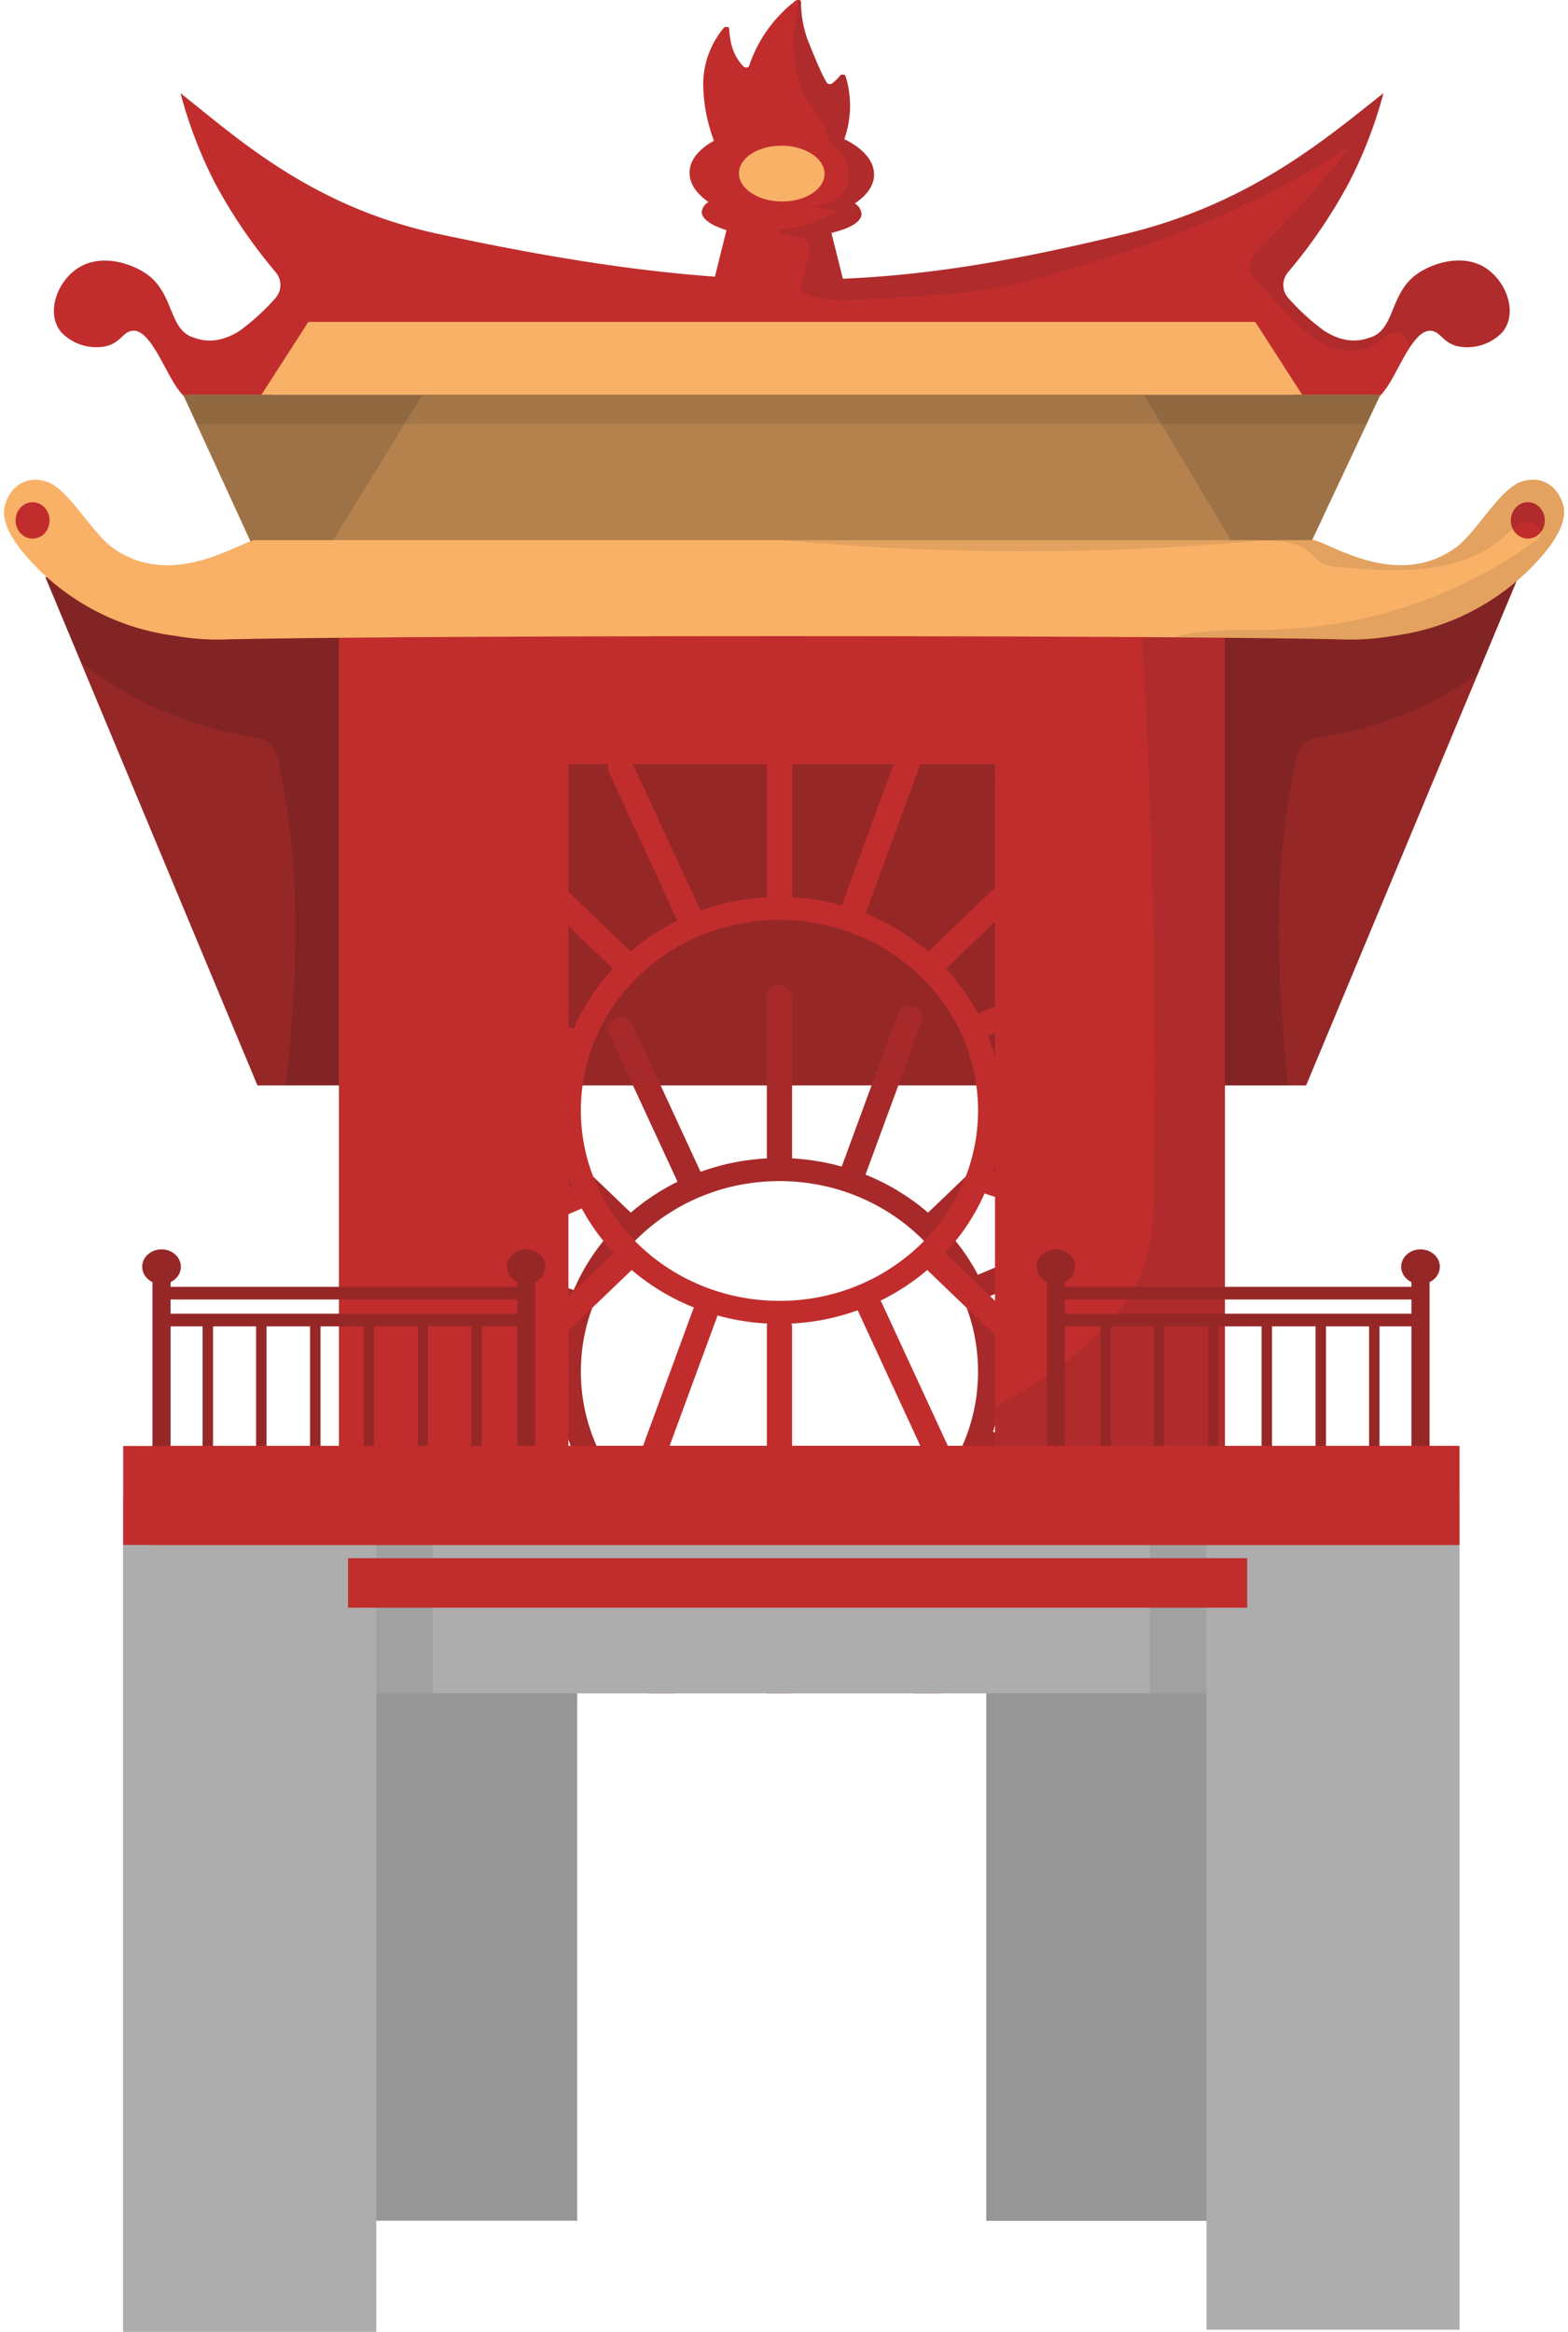
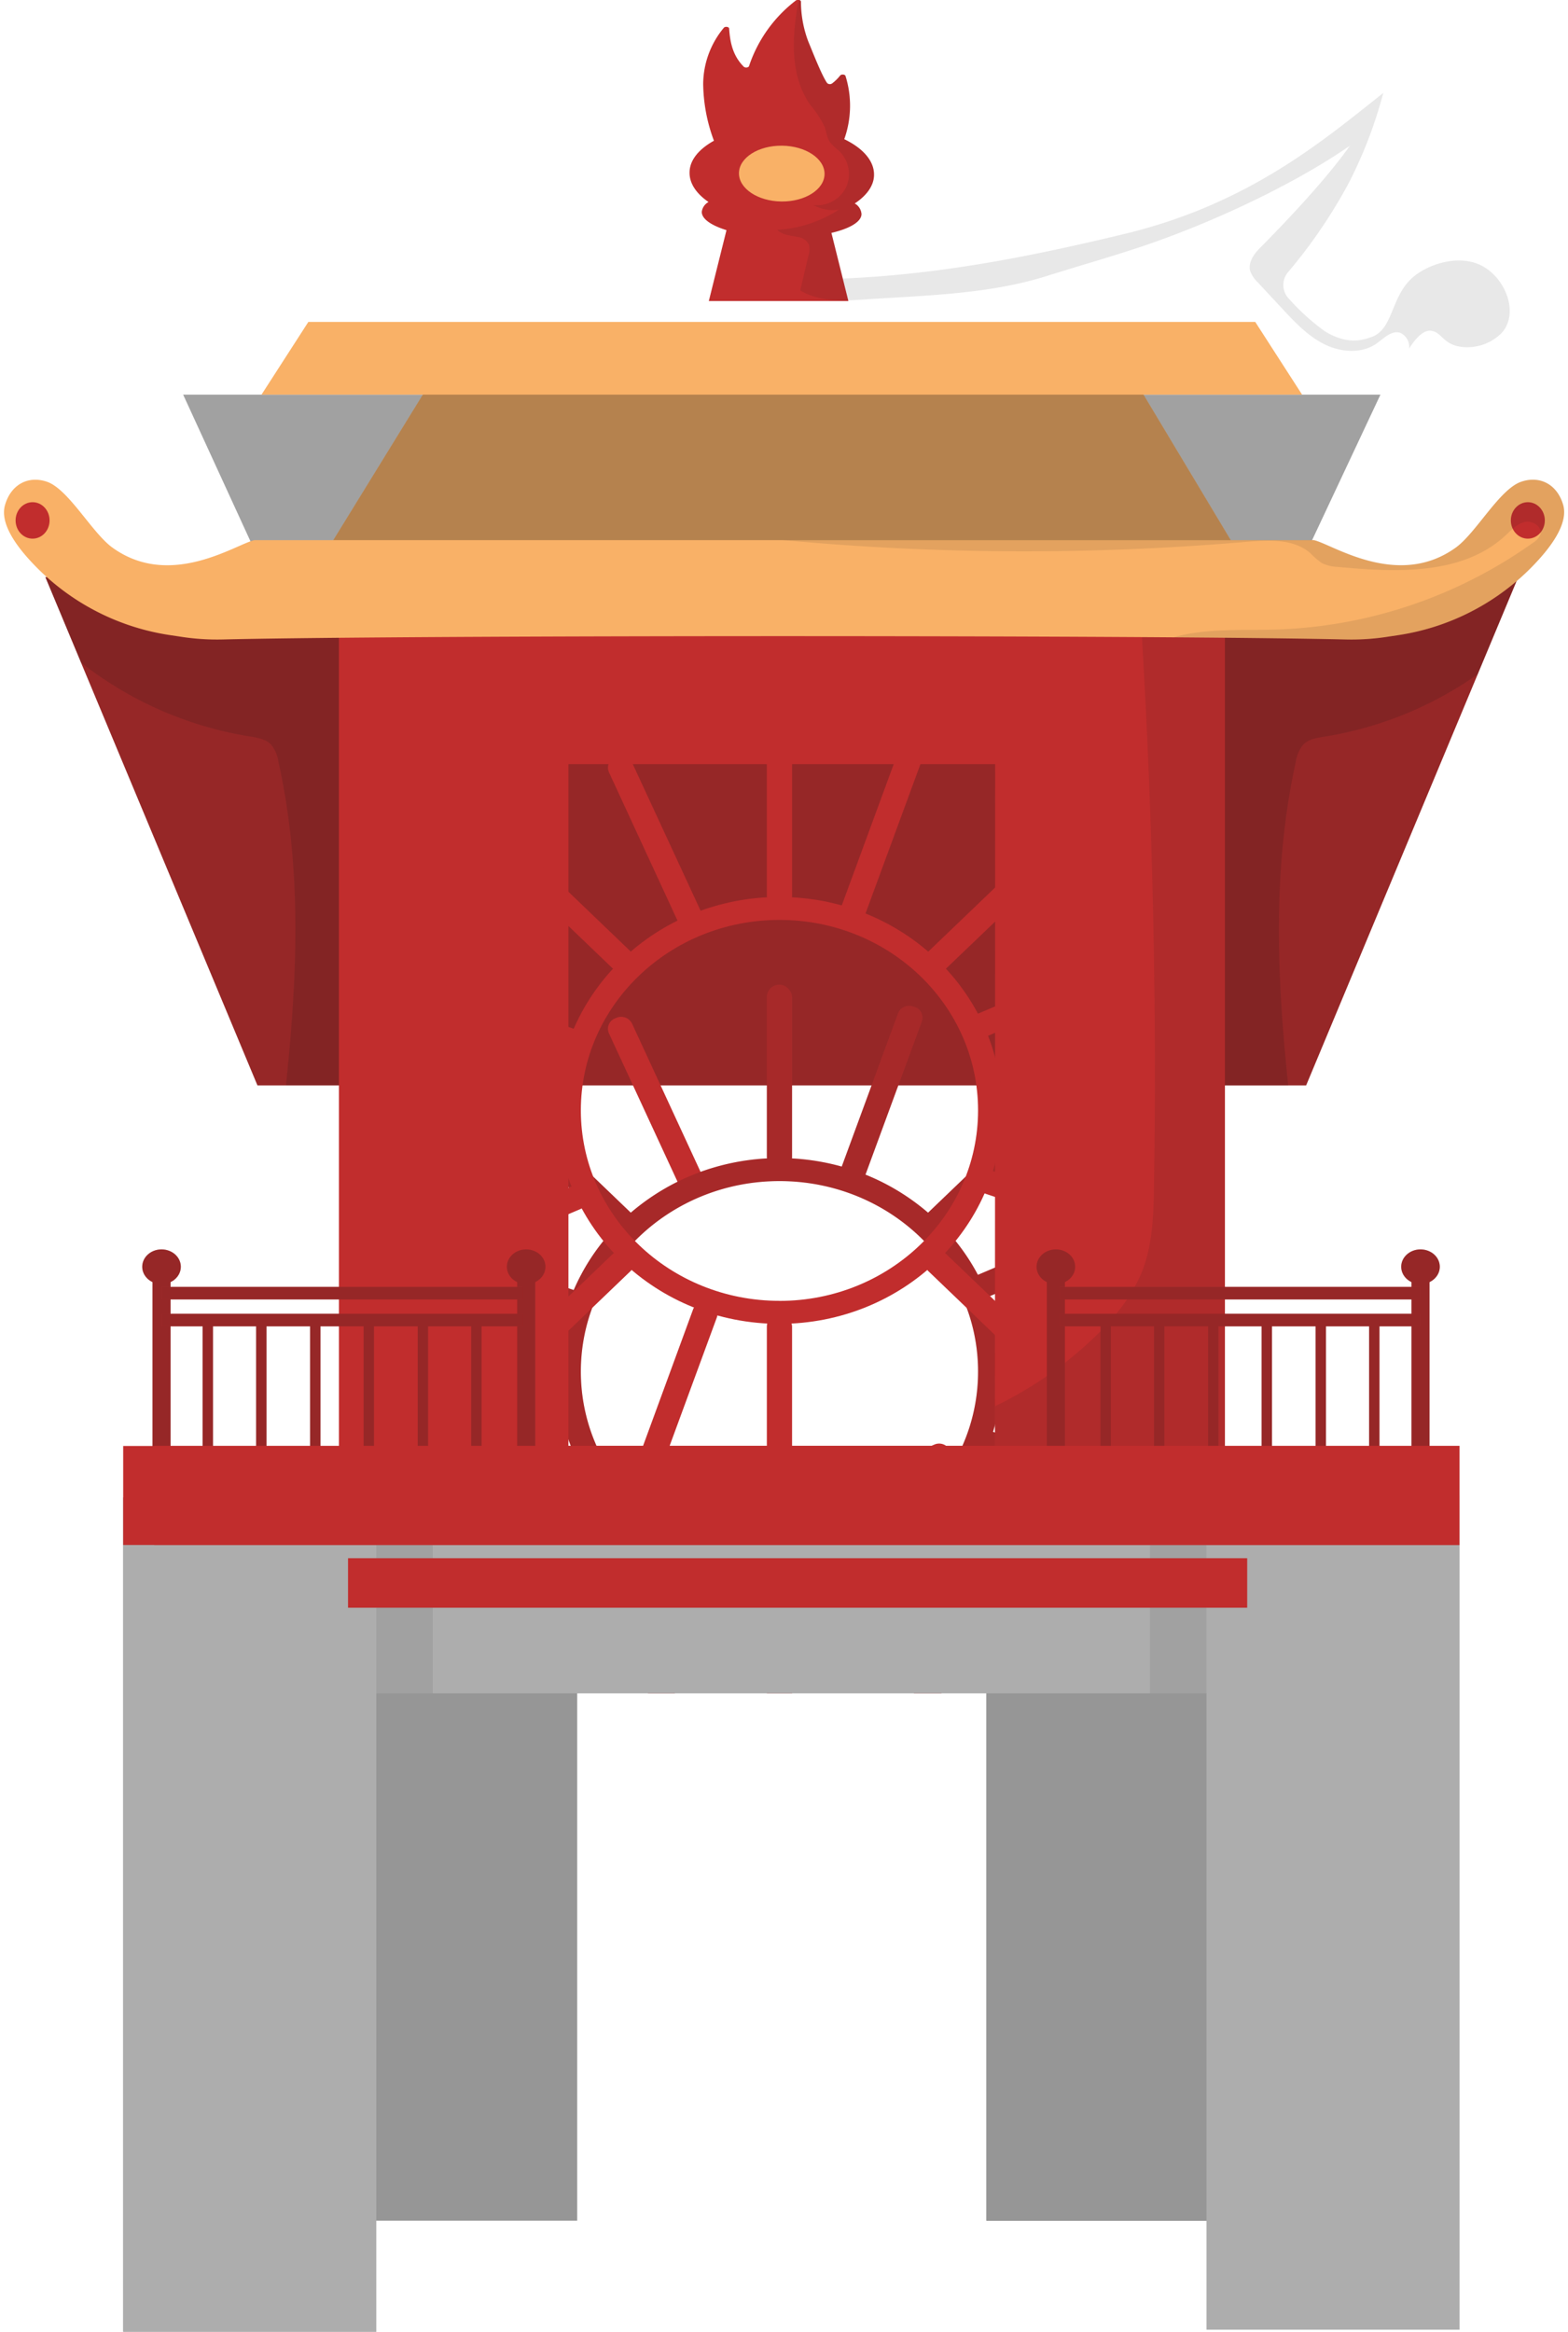
<svg xmlns="http://www.w3.org/2000/svg" height="433.7" preserveAspectRatio="xMidYMid meet" version="1.0" viewBox="104.2 33.2 291.6 433.7" width="291.6" zoomAndPan="magnify">
  <g data-name="7 Temple of Literatur Hanoi">
    <g id="change1_1">
      <path d="M347.1 235.04L152.08 235.04 112.64 140.53 386.54 140.53 347.1 235.04z" fill="#c12d2d" />
    </g>
    <g id="change2_16" opacity=".25">
      <path d="M386.54 140.53L386.51 140.59 379 158.59 347.1 235.04 152.08 235.04 119.29 156.47 112.64 140.53 386.54 140.53z" fill="#151515" />
    </g>
    <g id="change2_9" opacity=".15">
      <path d="M386.51,140.59l-7.51,18a68.23,68.23,0,0,1-28.43,11.59c-1.44.22-3,.46-4,1.49a6.31,6.31,0,0,0-1.39,3.21c-4.36,19.7-3.54,40-1.41,60.16H312.12l0-1.72a739.79,739.79,0,0,1,7.37-90.19l30,1.17C361.91,144.79,375.24,145,386.51,140.59Z" fill="#151515" />
    </g>
    <g id="change2_14" opacity=".15">
      <path d="M157.38,235c2.13-20.17,3-40.46-1.41-60.16a6.31,6.31,0,0,0-1.39-3.21c-1-1-2.57-1.27-4-1.49a68.37,68.37,0,0,1-31.29-13.71l-6.65-15.94h1.85c11.31,4.47,24.69,4.26,37.15,3.77l30-1.17A739.79,739.79,0,0,1,189,233.32l0,1.72Z" fill="#151515" />
    </g>
    <g id="change1_2">
      <path d="M290.49,286.17a38.08,38.08,0,0,0-2.54-11.8,37.16,37.16,0,0,0-1.89-4.1,39.39,39.39,0,0,0-5.95-8.37,41.83,41.83,0,0,0-19.37-11.76,43.19,43.19,0,0,0-9.24-1.52q-1.17-.06-2.34-.06t-2.34.06a42.91,42.91,0,0,0-12.33,2.5,44.94,44.94,0,0,0-4.27,1.83,42.18,42.18,0,0,0-8.71,5.76,41.47,41.47,0,0,0-3.3,3.19,39.18,39.18,0,0,0-7.31,11.19,38.09,38.09,0,0,0-1.55,4.23,38.57,38.57,0,0,0-1.53,8.85c0,.69-.06,1.38-.06,2.09s0,1.59.08,2.38a37.92,37.92,0,0,0,2.63,11.76,38.68,38.68,0,0,0,1.9,4.07,39.6,39.6,0,0,0,6,8.31,40.54,40.54,0,0,0,3.28,3.14,41.63,41.63,0,0,0,11.63,7h0a39.86,39.86,0,0,0,4.36,1.47,42.9,42.9,0,0,0,9.21,1.5q1.14.06,2.31.06t2.31-.06a42.82,42.82,0,0,0,12.26-2.47,41.32,41.32,0,0,0,12.93-7.5,37.55,37.55,0,0,0,3.29-3.14,39.62,39.62,0,0,0,7.37-11.11,38.42,38.42,0,0,0,3.16-13c0-.79.07-1.58.07-2.38S290.53,286.86,290.49,286.17Zm-41.33,37.5c-20.4,0-36.94-15.85-36.94-35.41s16.54-35.42,36.94-35.42,36.93,15.85,36.93,35.42S269.56,323.67,249.16,323.67Z" fill="#c12d2d" />
    </g>
    <g id="change1_3">
      <rect fill="#c12d2d" height="34.36" rx="2.34" width="4.69" x="246.81" y="216.31" />
    </g>
    <g id="change1_4">
      <path d="M251.5,328.25V348.1h-4.69V328.25a1.37,1.37,0,0,1,0-.36,2.17,2.17,0,0,1,2.17-1.76h.28a2.18,2.18,0,0,1,2.17,1.76A2.1,2.1,0,0,1,251.5,328.25Z" fill="#c12d2d" />
    </g>
    <g id="change1_5">
      <rect fill="#c12d2d" height="35.83" rx="2.25" transform="rotate(-90 191.895 288.405)" width="4.49" x="189.65" y="270.49" />
    </g>
    <g id="change1_6">
      <rect fill="#c12d2d" height="35.83" rx="2.25" transform="rotate(-90 306.42 288.4)" width="4.49" x="304.17" y="270.49" />
    </g>
    <g id="change1_7">
      <path d="M196.1,237.33l-.2.19a2.06,2.06,0,0,0,0,3l22.22,21.31a2.29,2.29,0,0,0,3.12,0l.19-.19a2.06,2.06,0,0,0,0-3l-22.21-21.31A2.29,2.29,0,0,0,196.1,237.33Z" fill="#c12d2d" />
    </g>
    <g id="change1_8">
      <path d="M277.08,315l-.2.19a2.06,2.06,0,0,0,0,3l22.22,21.3a2.27,2.27,0,0,0,3.12,0l.19-.19a2,2,0,0,0,0-3L280.2,315A2.27,2.27,0,0,0,277.08,315Z" fill="#c12d2d" />
    </g>
    <g id="change1_9">
      <path d="M195.9,339.28l.2.19a2.27,2.27,0,0,0,3.12,0l22.21-21.3a2.06,2.06,0,0,0,0-3l-.19-.19a2.27,2.27,0,0,0-3.12,0l-22.22,21.3A2.06,2.06,0,0,0,195.9,339.28Z" fill="#c12d2d" />
    </g>
    <g id="change1_10">
      <path d="M276.88,261.63l.2.19a2.29,2.29,0,0,0,3.12,0l22.21-21.31a2,2,0,0,0,0-3l-.19-.19a2.29,2.29,0,0,0-3.12,0l-22.22,21.31A2.06,2.06,0,0,0,276.88,261.63Z" fill="#c12d2d" />
    </g>
    <g id="change1_11">
      <path d="M178.3,264.31l-.09.25a2.09,2.09,0,0,0,1.35,2.69l29.63,10A2.22,2.22,0,0,0,212,276l.1-.25a2.1,2.1,0,0,0-1.35-2.7l-29.63-10A2.24,2.24,0,0,0,178.3,264.31Z" fill="#c12d2d" />
    </g>
    <g id="change1_12">
      <path d="M286.31,300.82l-.09.25a2.1,2.1,0,0,0,1.34,2.7l29.64,10A2.22,2.22,0,0,0,320,312.5l.09-.25a2.09,2.09,0,0,0-1.34-2.7l-29.64-10A2.23,2.23,0,0,0,286.31,300.82Z" fill="#c12d2d" />
    </g>
    <g id="change1_13">
      <path d="M237.64,326.39a1.89,1.89,0,0,1-.09.34l-3.34,9.1-4.52,12.27h-5l4.52-12.27,3.89-10.6a1.77,1.77,0,0,1,.15-.31h0a2.24,2.24,0,0,1,2.66-1l.27.09A2.1,2.1,0,0,1,237.64,326.39Z" fill="#c12d2d" />
    </g>
    <g id="change1_14">
      <path d="M262.11,252.77l.26.09a2.22,2.22,0,0,0,2.81-1.29l10.45-28.42a2.09,2.09,0,0,0-1.34-2.69l-.27-.09a2.23,2.23,0,0,0-2.81,1.29l-10.45,28.42A2.09,2.09,0,0,0,262.11,252.77Z" fill="#c12d2d" />
    </g>
    <g id="change1_15">
      <path d="M180.37,317.49l.11.24a2.25,2.25,0,0,0,2.91,1.08l28.73-12.21a2.08,2.08,0,0,0,1.12-2.79l-.11-.24a2.25,2.25,0,0,0-2.91-1.08L181.49,314.7A2.08,2.08,0,0,0,180.37,317.49Z" fill="#c12d2d" />
    </g>
    <g id="change1_16">
      <path d="M285.07,273l.12.25a2.22,2.22,0,0,0,2.9,1.07l28.73-12.2a2.09,2.09,0,0,0,1.13-2.79l-.12-.25a2.24,2.24,0,0,0-2.91-1.07L286.2,270.21A2.07,2.07,0,0,0,285.07,273Z" fill="#c12d2d" />
    </g>
    <g id="change1_17">
      <path d="M279.31,348.1h-5.13l-5.67-12.27-4.66-10.09A2,2,0,0,1,265,323l.25-.11a2.28,2.28,0,0,1,2.75.79,1.64,1.64,0,0,1,.16.29l5.51,11.91Z" fill="#c12d2d" />
    </g>
    <g id="change1_18">
      <path d="M233.09,254l.25-.11a2.08,2.08,0,0,0,1.13-2.79l-12.73-27.55a2.25,2.25,0,0,0-2.91-1.07l-.26.11a2.08,2.08,0,0,0-1.12,2.79l12.73,27.54A2.25,2.25,0,0,0,233.09,254Z" fill="#c12d2d" />
    </g>
    <g fill="#151515" id="change2_2" opacity=".15">
      <path d="M290.49,286.17a38.08,38.08,0,0,0-2.54-11.8,37.16,37.16,0,0,0-1.89-4.1,39.39,39.39,0,0,0-5.95-8.37,41.83,41.83,0,0,0-19.37-11.76,43.19,43.19,0,0,0-9.24-1.52q-1.17-.06-2.34-.06t-2.34.06a42.91,42.91,0,0,0-12.33,2.5,44.94,44.94,0,0,0-4.27,1.83,42.18,42.18,0,0,0-8.71,5.76,41.47,41.47,0,0,0-3.3,3.19,39.18,39.18,0,0,0-7.31,11.19,38.09,38.09,0,0,0-1.55,4.23,38.57,38.57,0,0,0-1.53,8.85c0,.69-.06,1.38-.06,2.09s0,1.59.08,2.38a37.92,37.92,0,0,0,2.63,11.76,38.68,38.68,0,0,0,1.9,4.07,39.6,39.6,0,0,0,6,8.31,40.54,40.54,0,0,0,3.28,3.14,41.63,41.63,0,0,0,11.63,7h0a39.86,39.86,0,0,0,4.36,1.47,42.9,42.9,0,0,0,9.21,1.5q1.14.06,2.31.06t2.31-.06a42.82,42.82,0,0,0,12.26-2.47,41.32,41.32,0,0,0,12.93-7.5,37.55,37.55,0,0,0,3.29-3.14,39.62,39.62,0,0,0,7.37-11.11,38.42,38.42,0,0,0,3.16-13c0-.79.07-1.58.07-2.38S290.53,286.86,290.49,286.17Zm-41.33,37.5c-20.4,0-36.94-15.85-36.94-35.41s16.54-35.42,36.94-35.42,36.93,15.85,36.93,35.42S269.56,323.67,249.16,323.67Z" />
      <rect height="34.36" rx="2.34" width="4.69" x="246.81" y="216.31" />
      <path d="M251.5,328.25V348.1h-4.69V328.25a1.37,1.37,0,0,1,0-.36,2.17,2.17,0,0,1,2.17-1.76h.28a2.18,2.18,0,0,1,2.17,1.76A2.1,2.1,0,0,1,251.5,328.25Z" />
      <rect height="35.83" rx="2.25" transform="rotate(-90 191.895 288.405)" width="4.49" x="189.65" y="270.49" />
      <rect height="35.83" rx="2.25" transform="rotate(-90 306.42 288.4)" width="4.49" x="304.17" y="270.49" />
      <path d="M196.1,237.33l-.2.19a2.06,2.06,0,0,0,0,3l22.22,21.31a2.29,2.29,0,0,0,3.12,0l.19-.19a2.06,2.06,0,0,0,0-3l-22.21-21.31A2.29,2.29,0,0,0,196.1,237.33Z" />
      <path d="M277.08,315l-.2.19a2.06,2.06,0,0,0,0,3l22.22,21.3a2.27,2.27,0,0,0,3.12,0l.19-.19a2,2,0,0,0,0-3L280.2,315A2.27,2.27,0,0,0,277.08,315Z" />
      <path d="M195.9,339.28l.2.19a2.27,2.27,0,0,0,3.12,0l22.21-21.3a2.06,2.06,0,0,0,0-3l-.19-.19a2.27,2.27,0,0,0-3.12,0l-22.22,21.3A2.06,2.06,0,0,0,195.9,339.28Z" />
      <path d="M276.88,261.63l.2.19a2.29,2.29,0,0,0,3.12,0l22.21-21.31a2,2,0,0,0,0-3l-.19-.19a2.29,2.29,0,0,0-3.12,0l-22.22,21.31A2.06,2.06,0,0,0,276.88,261.63Z" />
      <path d="M178.3,264.31l-.09.25a2.09,2.09,0,0,0,1.35,2.69l29.63,10A2.22,2.22,0,0,0,212,276l.1-.25a2.1,2.1,0,0,0-1.35-2.7l-29.63-10A2.24,2.24,0,0,0,178.3,264.31Z" />
      <path d="M286.31,300.82l-.09.25a2.1,2.1,0,0,0,1.34,2.7l29.64,10A2.22,2.22,0,0,0,320,312.5l.09-.25a2.09,2.09,0,0,0-1.34-2.7l-29.64-10A2.23,2.23,0,0,0,286.31,300.82Z" />
      <path d="M237.64,326.39a1.89,1.89,0,0,1-.09.34l-3.34,9.1-4.52,12.27h-5l4.52-12.27,3.89-10.6a1.77,1.77,0,0,1,.15-.31h0a2.24,2.24,0,0,1,2.66-1l.27.09A2.1,2.1,0,0,1,237.64,326.39Z" />
      <path d="M262.11,252.77l.26.09a2.22,2.22,0,0,0,2.81-1.29l10.45-28.42a2.09,2.09,0,0,0-1.34-2.69l-.27-.09a2.23,2.23,0,0,0-2.81,1.29l-10.45,28.42A2.09,2.09,0,0,0,262.11,252.77Z" />
      <path d="M180.37,317.49l.11.24a2.25,2.25,0,0,0,2.91,1.08l28.73-12.21a2.08,2.08,0,0,0,1.12-2.79l-.11-.24a2.25,2.25,0,0,0-2.91-1.08L181.49,314.7A2.08,2.08,0,0,0,180.37,317.49Z" />
      <path d="M285.07,273l.12.25a2.22,2.22,0,0,0,2.9,1.07l28.73-12.2a2.09,2.09,0,0,0,1.13-2.79l-.12-.25a2.24,2.24,0,0,0-2.91-1.07L286.2,270.21A2.07,2.07,0,0,0,285.07,273Z" />
      <path d="M279.31,348.1h-5.13l-5.67-12.27-4.66-10.09A2,2,0,0,1,265,323l.25-.11a2.28,2.28,0,0,1,2.75.79,1.64,1.64,0,0,1,.16.29l5.51,11.91Z" />
-       <path d="M233.09,254l.25-.11a2.08,2.08,0,0,0,1.13-2.79l-12.73-27.55a2.25,2.25,0,0,0-2.91-1.07l-.26.11a2.08,2.08,0,0,0-1.12,2.79l12.73,27.54A2.25,2.25,0,0,0,233.09,254Z" />
    </g>
    <g id="change1_19">
      <path d="M167.23,149.1V308.58H332V149.1Zm122,153H209.91V175.31h79.36Z" fill="#c12d2d" />
    </g>
    <g id="change1_20">
      <path d="M249.16,200c-22.86,0-41.4,17.77-41.4,39.69s18.54,39.7,41.4,39.7,41.39-17.77,41.39-39.7S272,200,249.16,200Zm0,75.11c-20.4,0-36.94-15.86-36.94-35.42s16.54-35.42,36.94-35.42,36.93,15.86,36.93,35.42S269.56,275.12,249.16,275.12Z" fill="#c12d2d" />
    </g>
    <g id="change1_21">
      <rect fill="#c12d2d" height="34.36" rx="2.34" width="4.69" x="246.81" y="167.76" />
    </g>
    <g id="change1_22">
      <rect fill="#c12d2d" height="34.36" rx="2.34" width="4.69" x="246.81" y="277.58" />
    </g>
    <g id="change1_23">
      <rect fill="#c12d2d" height="35.83" rx="2.25" transform="rotate(-90 191.9 239.85)" width="4.49" x="189.65" y="221.93" />
    </g>
    <g id="change1_24">
      <rect fill="#c12d2d" height="35.83" rx="2.25" transform="rotate(-90 306.42 239.85)" width="4.49" x="304.17" y="221.93" />
    </g>
    <g id="change1_25">
      <path d="M196.1,188.78l-.2.19a2.06,2.06,0,0,0,0,3l22.22,21.3a2.27,2.27,0,0,0,3.12,0l.19-.18a2.06,2.06,0,0,0,0-3l-22.21-21.31A2.27,2.27,0,0,0,196.1,188.78Z" fill="#c12d2d" />
    </g>
    <g id="change1_26">
      <path d="M277.08,266.44l-.2.18a2.06,2.06,0,0,0,0,3l22.22,21.31a2.27,2.27,0,0,0,3.12,0l.19-.19a2,2,0,0,0,0-3l-22.21-21.3A2.27,2.27,0,0,0,277.08,266.44Z" fill="#c12d2d" />
    </g>
    <g id="change1_27">
      <path d="M195.9,290.73l.2.19a2.27,2.27,0,0,0,3.12,0l22.21-21.31a2.06,2.06,0,0,0,0-3l-.19-.18a2.27,2.27,0,0,0-3.12,0l-22.22,21.3A2.06,2.06,0,0,0,195.9,290.73Z" fill="#c12d2d" />
    </g>
    <g id="change1_28">
      <path d="M276.88,213.08l.2.18a2.27,2.27,0,0,0,3.12,0L302.41,192a2,2,0,0,0,0-3l-.19-.19a2.27,2.27,0,0,0-3.12,0l-22.22,21.31A2.06,2.06,0,0,0,276.88,213.08Z" fill="#c12d2d" />
    </g>
    <g id="change1_29">
      <path d="M178.3,215.75l-.09.26a2.09,2.09,0,0,0,1.35,2.69l29.63,10a2.22,2.22,0,0,0,2.81-1.29l.1-.25a2.1,2.1,0,0,0-1.35-2.7l-29.63-10A2.25,2.25,0,0,0,178.3,215.75Z" fill="#c12d2d" />
    </g>
    <g id="change1_30">
      <path d="M286.31,252.27l-.09.25a2.1,2.1,0,0,0,1.34,2.7l29.64,10A2.23,2.23,0,0,0,320,264l.09-.26a2.08,2.08,0,0,0-1.34-2.69l-29.64-10A2.23,2.23,0,0,0,286.31,252.27Z" fill="#c12d2d" />
    </g>
    <g id="change1_31">
      <path d="M224,307.79l.26.09a2.22,2.22,0,0,0,2.81-1.29l10.45-28.42a2.09,2.09,0,0,0-1.34-2.69l-.27-.09a2.23,2.23,0,0,0-2.81,1.29L222.68,305.1A2.09,2.09,0,0,0,224,307.79Z" fill="#c12d2d" />
    </g>
    <g id="change1_32">
      <path d="M262.11,204.22l.26.09a2.22,2.22,0,0,0,2.81-1.29l10.45-28.42a2.08,2.08,0,0,0-1.34-2.69l-.27-.09a2.23,2.23,0,0,0-2.81,1.29l-10.45,28.42A2.09,2.09,0,0,0,262.11,204.22Z" fill="#c12d2d" />
    </g>
    <g id="change1_33">
      <path d="M180.37,268.93l.11.25a2.24,2.24,0,0,0,2.91,1.07l28.73-12.2a2.09,2.09,0,0,0,1.12-2.79l-.11-.25a2.24,2.24,0,0,0-2.91-1.07l-28.73,12.21A2.08,2.08,0,0,0,180.37,268.93Z" fill="#c12d2d" />
    </g>
    <g id="change1_34">
      <path d="M285.07,224.44l.12.25a2.23,2.23,0,0,0,2.9,1.07l28.73-12.21a2.07,2.07,0,0,0,1.13-2.78l-.12-.25a2.23,2.23,0,0,0-2.91-1.07l-28.72,12.2A2.08,2.08,0,0,0,285.07,224.44Z" fill="#c12d2d" />
    </g>
    <g id="change1_35">
-       <path d="M279.49,305.81l.25-.1a2.08,2.08,0,0,0,1.12-2.79l-12.73-27.55a2.23,2.23,0,0,0-2.9-1.08l-.26.11a2.08,2.08,0,0,0-1.12,2.79l12.73,27.55A2.24,2.24,0,0,0,279.49,305.81Z" fill="#c12d2d" />
+       <path d="M279.49,305.81l.25-.1a2.08,2.08,0,0,0,1.12-2.79a2.23,2.23,0,0,0-2.9-1.08l-.26.11a2.08,2.08,0,0,0-1.12,2.79l12.73,27.55A2.24,2.24,0,0,0,279.49,305.81Z" fill="#c12d2d" />
    </g>
    <g id="change1_36">
      <path d="M233.09,205.41l.25-.11a2.08,2.08,0,0,0,1.13-2.79L221.74,175a2.25,2.25,0,0,0-2.91-1.07l-.26.1a2.09,2.09,0,0,0-1.12,2.79l12.73,27.55A2.25,2.25,0,0,0,233.09,205.41Z" fill="#c12d2d" />
    </g>
    <g id="change2_10" opacity=".1">
      <path d="M332,149.1V308.58H272.09l-26.91-2.1c4.1-2.85,9-3.8,14.06-4.38h30v-7.39a71.4,71.4,0,0,0,18.44-12.79c3.73-3.59,7.13-7.68,9-12.52,1.92-5,2.05-10.51,2.13-15.89q.79-52.21-2.4-104.41Z" fill="#151515" />
    </g>
    <g id="change1_37">
      <path d="M366.69 269.49H370.05V307.32H366.69z" fill="#c12d2d" />
    </g>
    <g id="change1_38">
      <ellipse cx="368.37" cy="268.77" fill="#c12d2d" rx="3.59" ry="3.23" />
    </g>
    <g id="change1_39">
      <path d="M298.88 269.49H302.24V307.32H298.88z" fill="#c12d2d" />
    </g>
    <g id="change1_40">
      <ellipse cx="300.56" cy="268.77" fill="#c12d2d" rx="3.59" ry="3.23" />
    </g>
    <g fill="#151515" id="change2_6" opacity=".25">
      <path d="M366.69 269.49H370.05V307.32H366.69z" />
      <ellipse cx="368.37" cy="268.77" rx="3.59" ry="3.23" />
    </g>
    <g fill="#151515" id="change2_5" opacity=".25">
      <path d="M298.88 269.49H302.24V307.32H298.88z" />
      <ellipse cx="300.56" cy="268.77" rx="3.59" ry="3.23" />
    </g>
    <g id="change1_41">
      <path d="M301.22 272.51H368.37V274.85H301.22z" fill="#c12d2d" />
    </g>
    <g id="change1_42">
      <path d="M301.22 277.51H368.37V279.85H301.22z" fill="#c12d2d" />
    </g>
    <g id="change1_43">
      <path d="M346.18 290.99H373.37V292.92H346.18z" fill="#c12d2d" transform="rotate(90 359.77 291.96)" />
    </g>
    <g id="change1_44">
      <path d="M336.23 290.99H363.42V292.92H336.23z" fill="#c12d2d" transform="rotate(90 349.82 291.96)" />
    </g>
    <g id="change1_45">
      <path d="M326.19 290.99H353.38V292.92H326.19z" fill="#c12d2d" transform="rotate(90 339.785 291.955)" />
    </g>
    <g id="change1_46">
      <path d="M316.24 290.99H343.43V292.92H316.24z" fill="#c12d2d" transform="rotate(90 329.835 291.955)" />
    </g>
    <g id="change1_47">
      <path d="M306.18 290.99H333.37V292.92H306.18z" fill="#c12d2d" transform="rotate(90 319.77 291.96)" />
    </g>
    <g id="change1_48">
      <path d="M296.23 290.99H323.42V292.92H296.23z" fill="#c12d2d" transform="rotate(90 309.82 291.96)" />
    </g>
    <g fill="#151515" id="change2_17" opacity=".25">
      <path d="M301.22 272.51H368.37V274.85H301.22z" />
      <path d="M301.22 277.51H368.37V279.85H301.22z" />
      <path d="M346.18 290.99H373.37V292.92H346.18z" transform="rotate(90 359.77 291.96)" />
      <path d="M336.23 290.99H363.42V292.92H336.23z" transform="rotate(90 349.82 291.96)" />
      <path d="M326.19 290.99H353.38V292.92H326.19z" transform="rotate(90 339.785 291.955)" />
      <path d="M316.24 290.99H343.43V292.92H316.24z" transform="rotate(90 329.835 291.955)" />
      <path d="M306.18 290.99H333.37V292.92H306.18z" transform="rotate(90 319.77 291.96)" />
      <path d="M296.23 290.99H323.42V292.92H296.23z" transform="rotate(90 309.82 291.96)" />
    </g>
    <g id="change1_49">
      <path d="M132.56 269.49H135.92V307.32H132.56z" fill="#c12d2d" transform="rotate(180 134.24 288.4)" />
    </g>
    <g id="change1_50">
      <ellipse cx="134.24" cy="268.77" fill="#c12d2d" rx="3.59" ry="3.23" />
    </g>
    <g id="change1_51">
      <path d="M200.37 269.49H203.73V307.32H200.37z" fill="#c12d2d" transform="rotate(180 202.055 288.4)" />
    </g>
    <g id="change1_52">
      <ellipse cx="202.05" cy="268.77" fill="#c12d2d" rx="3.59" ry="3.23" />
    </g>
    <g fill="#151515" id="change2_13" opacity=".25">
      <path d="M132.56 269.49H135.92V307.32H132.56z" transform="rotate(180 134.24 288.4)" />
      <ellipse cx="134.24" cy="268.77" rx="3.59" ry="3.23" />
    </g>
    <g fill="#151515" id="change2_3" opacity=".25">
      <path d="M200.37 269.49H203.73V307.32H200.37z" transform="rotate(180 202.055 288.4)" />
      <ellipse cx="202.05" cy="268.77" rx="3.59" ry="3.23" />
    </g>
    <g id="change1_53">
      <path d="M134.24 272.51H201.39V274.85H134.24z" fill="#c12d2d" transform="rotate(180 167.815 273.68)" />
    </g>
    <g id="change1_54">
      <path d="M134.24 277.51H201.39V279.85H134.24z" fill="#c12d2d" transform="rotate(180 167.815 278.68)" />
    </g>
    <g id="change1_55">
      <path d="M129.25 290.99H156.44V292.92H129.25z" fill="#c12d2d" transform="rotate(90 142.84 291.96)" />
    </g>
    <g id="change1_56">
      <path d="M139.2 290.99H166.39V292.92H139.2z" fill="#c12d2d" transform="rotate(90 152.79 291.96)" />
    </g>
    <g id="change1_57">
      <path d="M149.24 290.99H176.43V292.92H149.24z" fill="#c12d2d" transform="rotate(90 162.83 291.96)" />
    </g>
    <g id="change1_58">
      <path d="M159.18 290.99H186.37V292.92H159.18z" fill="#c12d2d" transform="rotate(90 172.78 291.96)" />
    </g>
    <g id="change1_59">
      <path d="M169.25 290.99H196.44V292.92H169.25z" fill="#c12d2d" transform="rotate(90 182.84 291.96)" />
    </g>
    <g id="change1_60">
      <path d="M179.2 290.99H206.39V292.92H179.2z" fill="#c12d2d" transform="rotate(90 192.79 291.96)" />
    </g>
    <g fill="#151515" id="change2_7" opacity=".25">
      <path d="M134.24 272.51H201.39V274.85H134.24z" transform="rotate(180 167.815 273.68)" />
      <path d="M134.24 277.51H201.39V279.85H134.24z" transform="rotate(180 167.815 278.68)" />
      <path d="M129.25 290.99H156.44V292.92H129.25z" transform="rotate(90 142.84 291.96)" />
      <path d="M139.2 290.99H166.39V292.92H139.2z" transform="rotate(90 152.79 291.96)" />
      <path d="M149.24 290.99H176.43V292.92H149.24z" transform="rotate(90 162.83 291.96)" />
      <path d="M159.18 290.99H186.37V292.92H159.18z" transform="rotate(90 172.78 291.96)" />
      <path d="M169.25 290.99H196.44V292.92H169.25z" transform="rotate(90 182.84 291.96)" />
      <path d="M179.2 290.99H206.39V292.92H179.2z" transform="rotate(90 192.79 291.96)" />
    </g>
    <g id="change3_1">
      <path d="M287.64 311.31H334.7V446.17H287.64z" fill="#adadad" />
    </g>
    <g id="change3_2">
      <path d="M164.48 311.31H211.54V446.17H164.48z" fill="#adadad" />
    </g>
    <g id="change3_3">
      <path d="M287.64 311.31H334.7V446.17H287.64z" fill="#adadad" />
    </g>
    <g fill="#151515" id="change2_8" opacity=".15">
      <path d="M287.64 311.31H334.7V446.17H287.64z" />
      <path d="M164.48 311.31H211.54V446.17H164.48z" />
      <path d="M287.64 311.31H334.7V446.17H287.64z" />
    </g>
    <g id="change3_4">
      <path d="M172.06 315.23H330.69V336.19H172.06z" fill="#adadad" />
    </g>
    <g id="change3_5">
      <path d="M172.06 335.83H330.69V348.1H172.06z" fill="#adadad" />
    </g>
    <g fill="#151515" id="change2_1" opacity=".08">
      <path d="M318.06 315.23H330.68V348.1H318.06z" />
      <path d="M172.06 315.23H184.68V348.1H172.06z" />
    </g>
    <g id="change3_6">
      <path d="M328.57 311.31H375.63V466.44H328.57z" fill="#adadad" />
    </g>
    <g id="change3_7">
      <path d="M127.11 311.69H174.17V466.82H127.11z" fill="#adadad" />
    </g>
    <g id="change3_8">
      <path d="M127.11 311.69H174.17V466.82H127.11z" fill="#adadad" />
    </g>
    <g id="change1_61">
      <path d="M127.11 302.1H375.62V320.51H127.11z" fill="#c12d2d" />
    </g>
    <g id="change1_62">
      <path d="M132.85 302.1H375.62V320.51H132.85z" fill="#c12d2d" />
    </g>
    <g id="change1_63">
      <path d="M168.92 322.97H336.14V332.18H168.92z" fill="#c12d2d" />
    </g>
    <g id="change1_64">
-       <path d="M383.47,95.11a9,9,0,0,1-8.28,2.46c-2.82-.73-3.07-2.8-5.05-2.87-1.36,0-2.67,1.41-3.88,3.29s-2.4,4.36-3.4,6.06c-4.37,7.43-8.16,4.56-14.63,3.88-6-.62-10-7.33-12.1-14.45-27.21.51-57,.06-84.5.46l.74.08-2.78,0-2.78,0,.73-.08c-27.49-.4-57.29,0-84.49-.46-2.1,7.12-6.1,13.83-12.1,14.45-6.47.68-10.27,3.55-14.63-3.88-2-3.33-4.5-9.43-7.28-9.35-2,.07-2.24,2.14-5.06,2.87a9,9,0,0,1-8.27-2.46c-3.34-3.71-.67-10.52,4.14-12.68,3.79-1.7,8.57-.33,11.49,1.64,5.25,3.54,4.17,10.33,8.73,11.86,1.51.51,4.35,1.48,8.58-1.13a41.37,41.37,0,0,0,6.63-6,3.68,3.68,0,0,0,.17-5,96.18,96.18,0,0,1-11.24-16.5,82.94,82.94,0,0,1-6.44-16.77c10.75,8.5,24.48,21.15,48,26.18,20.16,4.33,36.65,6.89,51.42,7.94,5.66.41,11.07.59,16.34.57q3.76,0,7.45-.18c17.14-.73,33.29-3.68,52.51-8.33,23.32-5.64,37.21-17.68,48-26.18A82.94,82.94,0,0,1,355,67.29a96.18,96.18,0,0,1-11.24,16.5,3.68,3.68,0,0,0,.17,5,41.37,41.37,0,0,0,6.63,6c4.23,2.61,7.06,1.64,8.58,1.13,4.56-1.53,3.48-8.32,8.73-11.86,2.92-2,7.69-3.34,11.49-1.64C384.14,84.59,386.81,91.4,383.47,95.11Z" fill="#c12d2d" />
-     </g>
+       </g>
    <g id="change4_1">
-       <path d="M360.92 106.59L343.06 144.62 154.65 142.3 138.26 106.59 360.92 106.59z" fill="#f9b167" />
-     </g>
+       </g>
    <g id="change2_11" opacity=".4">
      <path d="M360.92 106.59L358.34 112.08 343.06 144.62 154.65 142.3 140.78 112.08 138.26 106.59 360.92 106.59z" fill="#151515" />
    </g>
    <g id="change4_2">
      <path d="M336.52 139.38L162.65 139.38 186.99 99.83 312.81 99.83 336.52 139.38z" fill="#f9b167" />
    </g>
    <g id="change2_15" opacity=".3">
      <path d="M336.52 139.38L162.65 139.38 186.99 99.83 312.81 99.83 336.52 139.38z" fill="#151515" />
    </g>
    <g id="change4_3">
      <path d="M346.35 106.59L152.83 106.59 161.54 93.07 337.64 93.07 346.35 106.59z" fill="#f9b167" />
    </g>
    <g id="change2_18" opacity=".1">
-       <path d="M360.92 106.59L358.34 112.08 140.78 112.08 138.26 106.59 360.92 106.59z" fill="#151515" />
-     </g>
+       </g>
    <g id="change4_4">
      <path d="M389.68,138A44,44,0,0,1,364,151.35l-1.53.23a44,44,0,0,1-7.94.54c-7-.16-18.29-.3-32.09-.4-54.66-.39-149.06-.26-176.87.4a44,44,0,0,1-7.94-.54l-1.53-.23A44,44,0,0,1,110.32,138c-3.55-3.73-6.1-7.71-5.19-10.87,1.08-3.79,4.28-5.55,7.81-4.34,4,1.38,8.36,9.48,12.15,12.23,10.85,7.86,23.14-.72,26.43-1.37h197c3.29.65,15.58,9.23,26.43,1.37,3.79-2.75,8.11-10.85,12.15-12.23,3.53-1.21,6.73.55,7.81,4.34C395.78,130.27,393.23,134.25,389.68,138Z" fill="#f9b167" />
    </g>
    <g id="change1_65">
      <ellipse cx="388.33" cy="129.98" fill="#c12d2d" rx="3.16" ry="3.39" />
    </g>
    <g id="change1_66">
      <ellipse cx="110.26" cy="129.98" fill="#c12d2d" rx="3.16" ry="3.39" />
    </g>
    <g id="change1_67">
      <path d="M261.97 89.18L236.02 89.18 237.15 84.64 239.31 75.98 240.11 72.79 241.08 68.89 241.27 68.16 256.73 68.16 256.9 68.86 257.5 71.24 257.73 72.17 258.01 73.29 258.05 73.44 258.81 76.48 260.94 85.03 261.93 89.01 261.97 89.18z" fill="#c12d2d" />
    </g>
    <g id="change1_68">
      <path d="M266.74,65.72c0,2-1.38,3.87-3.62,5.34a18.21,18.21,0,0,1-4.39,2l-.72.21a30.53,30.53,0,0,1-8.57,1.06,29.8,29.8,0,0,1-9.33-1.56,18.15,18.15,0,0,1-4.14-2c-2.25-1.54-3.57-3.45-3.53-5.5,0-2.29,1.74-4.34,4.5-5.88a26.34,26.34,0,0,1,12.8-2.76,30.65,30.65,0,0,1,8.09,1.16,22.24,22.24,0,0,1,3.38,1.3C264.65,60.74,266.78,63.11,266.74,65.72Z" fill="#c12d2d" />
    </g>
    <g id="change1_69">
      <path d="M264.41,73c0,1.45-2.21,2.72-5.6,3.51a35.42,35.42,0,0,1-6.2.83c-1,.06-2.05.08-3.13.06A37.76,37.76,0,0,1,239.31,76c-2.85-.88-4.62-2.09-4.6-3.41A2.4,2.4,0,0,1,236,70.75a14.38,14.38,0,0,1,5.11-1.86c.67-.14,1.38-.26,2.12-.36l.87-.11a44.86,44.86,0,0,1,5.57-.25c.66,0,1.31,0,2,.06,1.52.09,3,.24,4.31.45.34.06.68.11,1,.18a23.94,23.94,0,0,1,3.42.87,11.1,11.1,0,0,1,2.8,1.33A2.47,2.47,0,0,1,264.41,73Z" fill="#c12d2d" />
    </g>
    <g id="change1_70">
      <path d="M261.21,59.07a20.4,20.4,0,0,1-.93,2.24,23.3,23.3,0,0,1-2.73,4.32q-.33.42-.69.84l-5.05,1.69-.22.07-.93.31c-2.25-.53-4.64.43-6.59-.12a3.52,3.52,0,0,1-.68-.26l-.1-.06a8.56,8.56,0,0,1-1.07-.7,15.88,15.88,0,0,1-4-5.27,22.58,22.58,0,0,1-1.25-2.76,31.09,31.09,0,0,1-2-10.59,16.51,16.51,0,0,1,3.83-10.4c.26-.32,1-.2,1,.15.17,2.49.65,5,2.7,7.06.27.27.9.2,1-.11a25.55,25.55,0,0,1,8.68-12.17.72.72,0,0,1,.52-.13h0c.24,0,.45.16.45.34a21,21,0,0,0,1.34,7.34c.74,1.77,2.49,6.31,3.52,7.78a.74.74,0,0,0,.92.09,8.16,8.16,0,0,0,1.51-1.48c.24-.29.92-.23,1,.1A18.51,18.51,0,0,1,261.21,59.07Z" fill="#c12d2d" />
    </g>
    <g id="change4_5">
      <ellipse cx="249.59" cy="65.48" fill="#f9b167" rx="5.19" ry="7.96" transform="rotate(-89.34 249.586 65.485)" />
    </g>
    <g id="change2_4" opacity=".1">
      <path d="M383.47,95.11a9,9,0,0,1-8.28,2.46c-2.82-.73-3.07-2.8-5.05-2.87-1.36,0-2.67,1.41-3.88,3.29a2.88,2.88,0,0,0-1.64-2.89c-1.61-.55-3.05,1-4.44,2-2.81,1.94-6.7,1.62-9.74.09s-5.44-4.07-7.76-6.57l-4.59-4.93a5.37,5.37,0,0,1-1.39-2.09c-.41-1.53.61-3.06,1.72-4.19,5.28-5.33,12.52-13,16.82-19.11-10.18,7.05-25.39,14.29-39,18.84-5.53,1.85-11.85,3.64-17.41,5.4-10.93,3.44-22.91,3.6-34.34,4.38-.85.06-1.7.11-2.56.13-3.12.06-6.27-.25-8.91-1.84.16-.65.31-1.31.47-2,.35-1.49.7-3,1.06-4.48a3.62,3.62,0,0,0,.08-2,2.49,2.49,0,0,0-2-1.44c-1.33-.31-3-.36-3.86-1.35a23.45,23.45,0,0,0,9.3-2.52l.68-.36c.5-.28,1-.58,1.46-.89a7.15,7.15,0,0,1-4.71-.84,5.5,5.5,0,0,0,2-.11,6.16,6.16,0,0,0,2.82-1.51,5.81,5.81,0,0,0,1.21-1.65,6,6,0,0,0-1.24-6.76h0a10.86,10.86,0,0,1-1.79-1.73,5.85,5.85,0,0,1-.66-1.81c-.08-.29-.15-.59-.25-.88a17.62,17.62,0,0,0-2.65-4.1c-3.91-5.56-3.5-12.75-2.21-19.61h0c.24,0,.45.16.45.34a21,21,0,0,0,1.34,7.34c.74,1.77,2.49,6.31,3.52,7.78a.74.74,0,0,0,.92.09,8.16,8.16,0,0,0,1.51-1.48c.24-.29.92-.23,1,.1a18.51,18.51,0,0,1-.27,11.72c3.44,1.67,5.57,4,5.53,6.65,0,2-1.38,3.87-3.62,5.34A2.47,2.47,0,0,1,264.41,73c0,1.45-2.21,2.72-5.6,3.51L260.94,85c17.14-.73,33.29-3.68,52.51-8.33,23.32-5.64,37.21-17.68,48-26.18A82.94,82.94,0,0,1,355,67.29a96.18,96.18,0,0,1-11.24,16.5,3.68,3.68,0,0,0,.17,5,41.37,41.37,0,0,0,6.63,6c4.23,2.61,7.06,1.64,8.58,1.13,4.56-1.53,3.48-8.32,8.73-11.86,2.92-2,7.69-3.34,11.49-1.64C384.14,84.59,386.81,91.4,383.47,95.11Z" fill="#151515" />
    </g>
    <g id="change2_12" opacity=".1">
      <path d="M389.68,138A44,44,0,0,1,364,151.35l-1.53.23a44,44,0,0,1-7.94.54c-7-.16-18.29-.3-32.09-.4,6.13-1.74,12.73-1.25,19.15-1.45a87,87,0,0,0,47.71-16.14,3.14,3.14,0,0,0,1.36-1.55c.39-1.43-1.44-2.63-2.89-2.31s-2.51,1.5-3.6,2.51c-8,7.42-20.28,6.86-31.13,5.85a7.64,7.64,0,0,1-3-.71,14.78,14.78,0,0,1-2.17-1.87c-3.12-2.69-7.72-2.44-11.83-2.09a483.62,483.62,0,0,1-86.27-.33h98.76c3.29.65,15.58,9.23,26.43,1.37,3.79-2.75,8.11-10.85,12.15-12.23,3.53-1.21,6.73.55,7.81,4.34C395.78,130.27,393.23,134.25,389.68,138Z" fill="#151515" />
    </g>
  </g>
</svg>